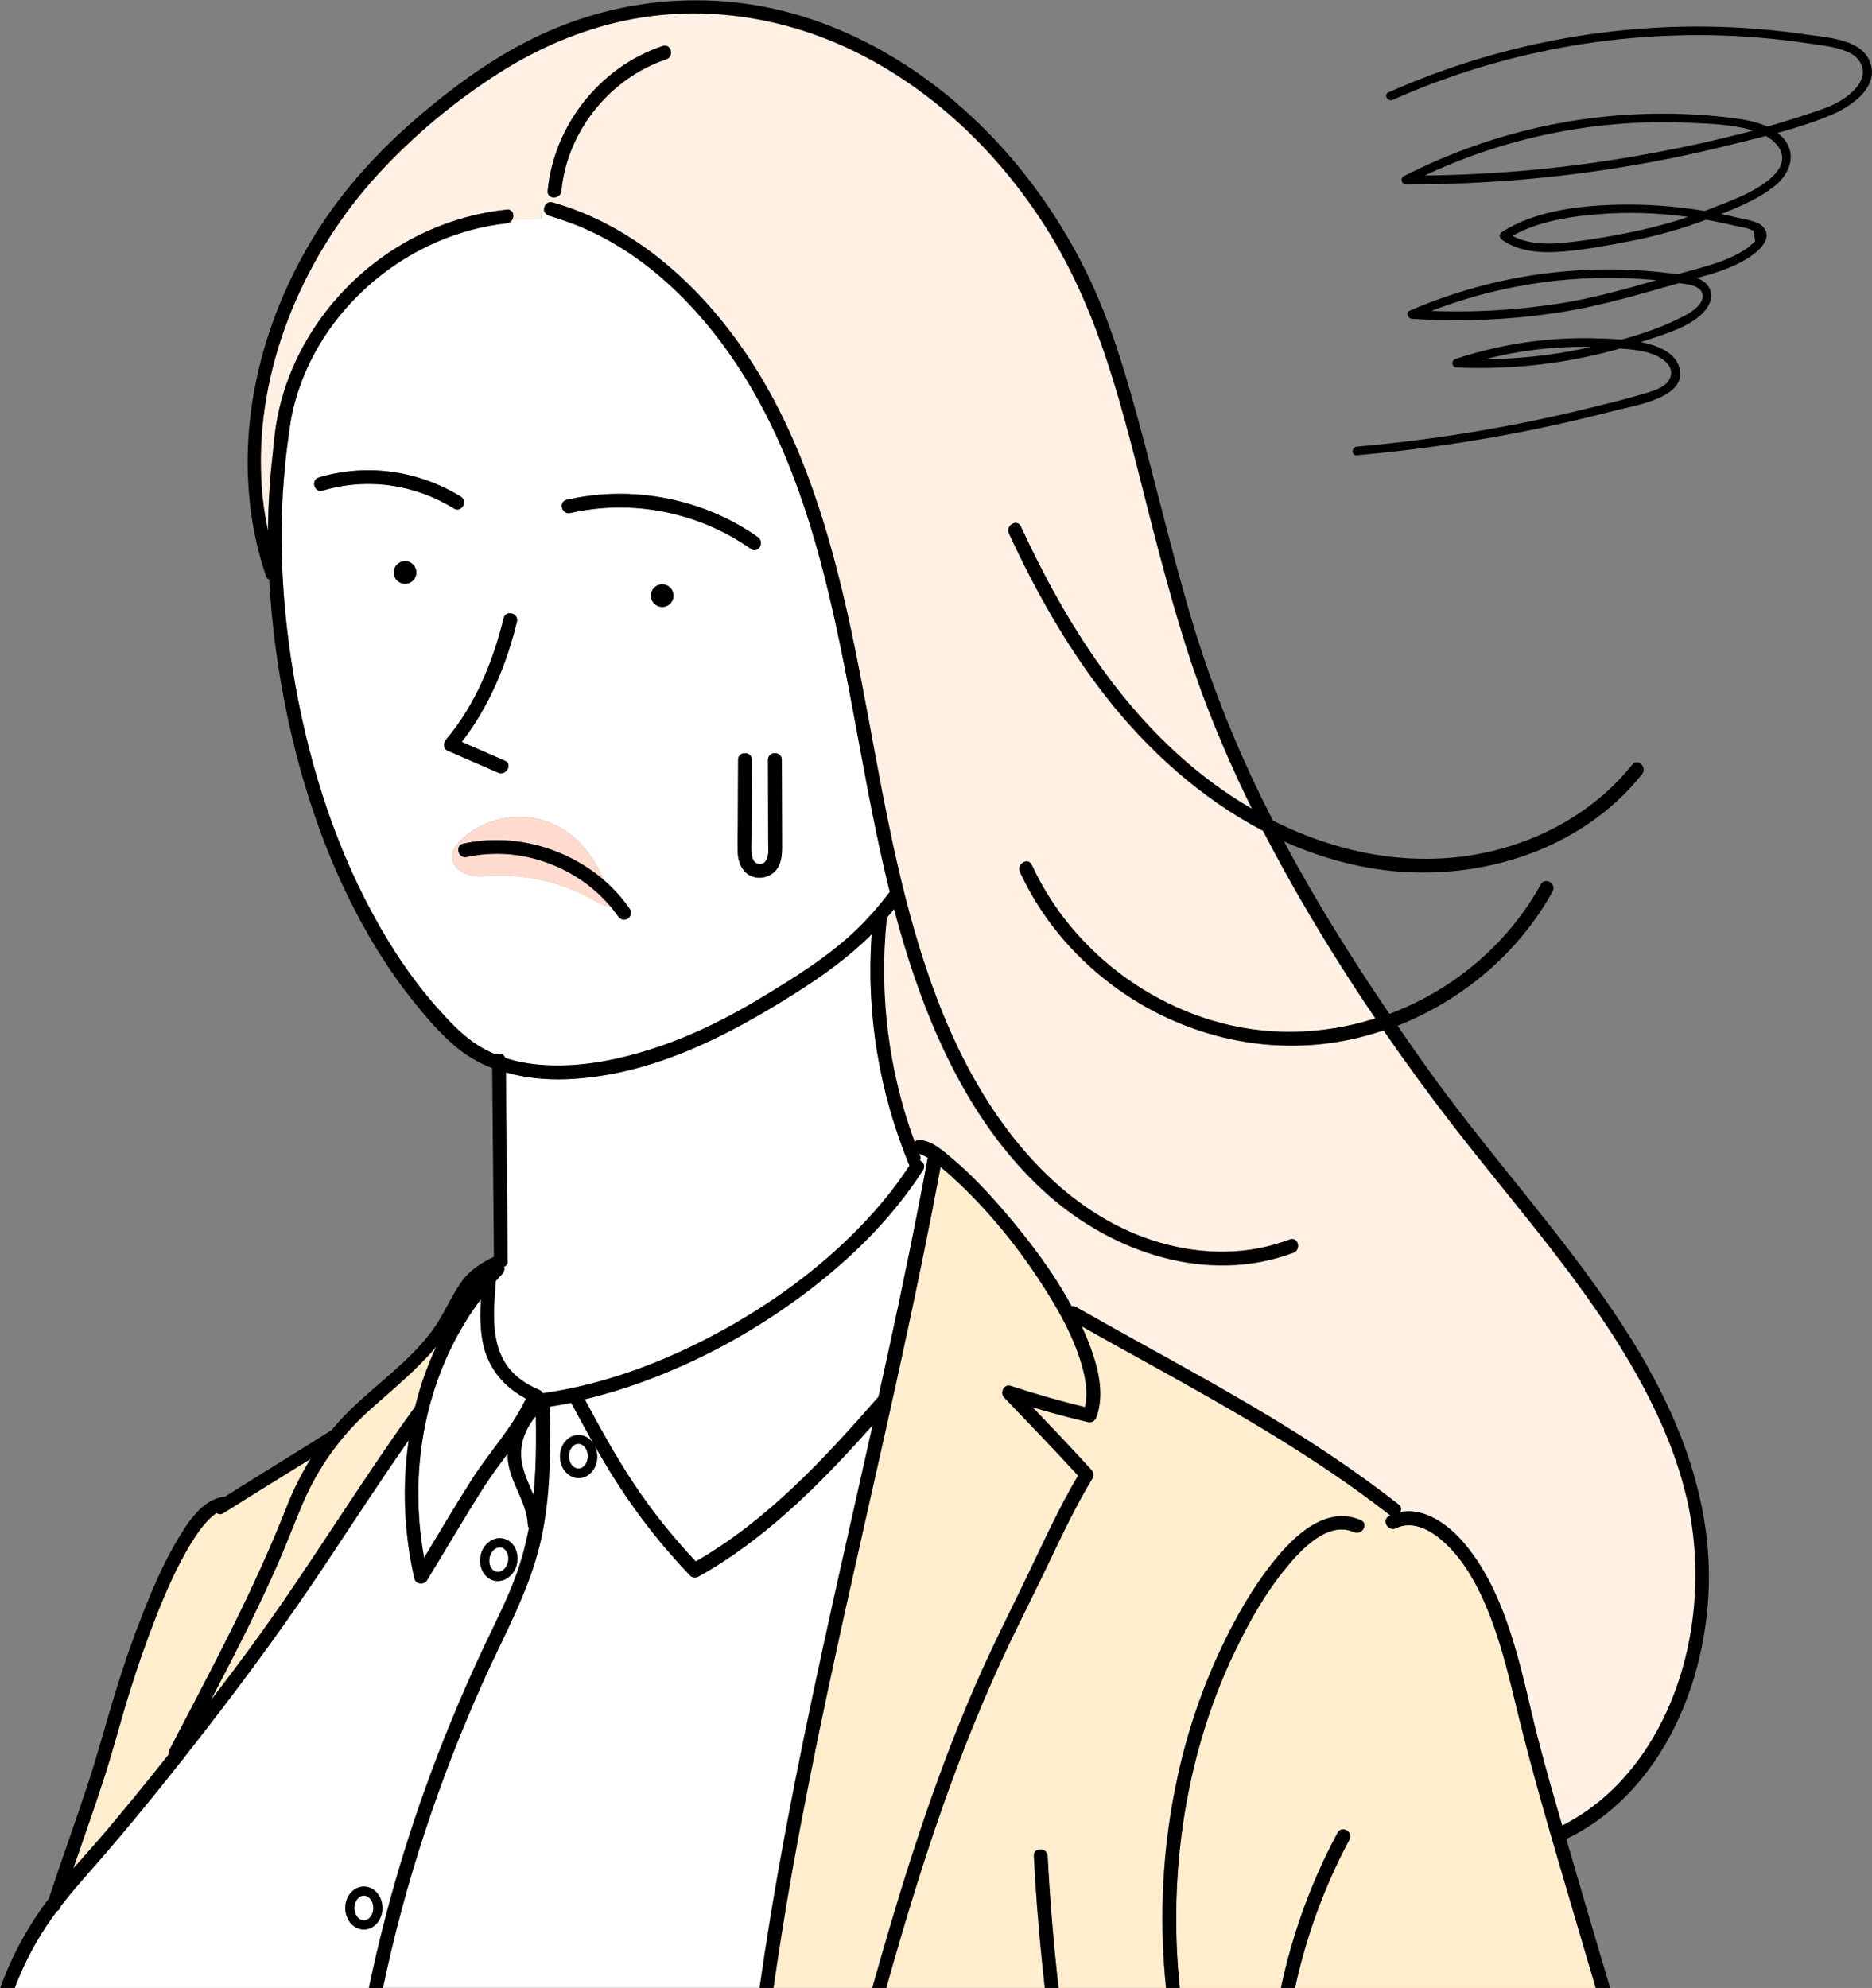
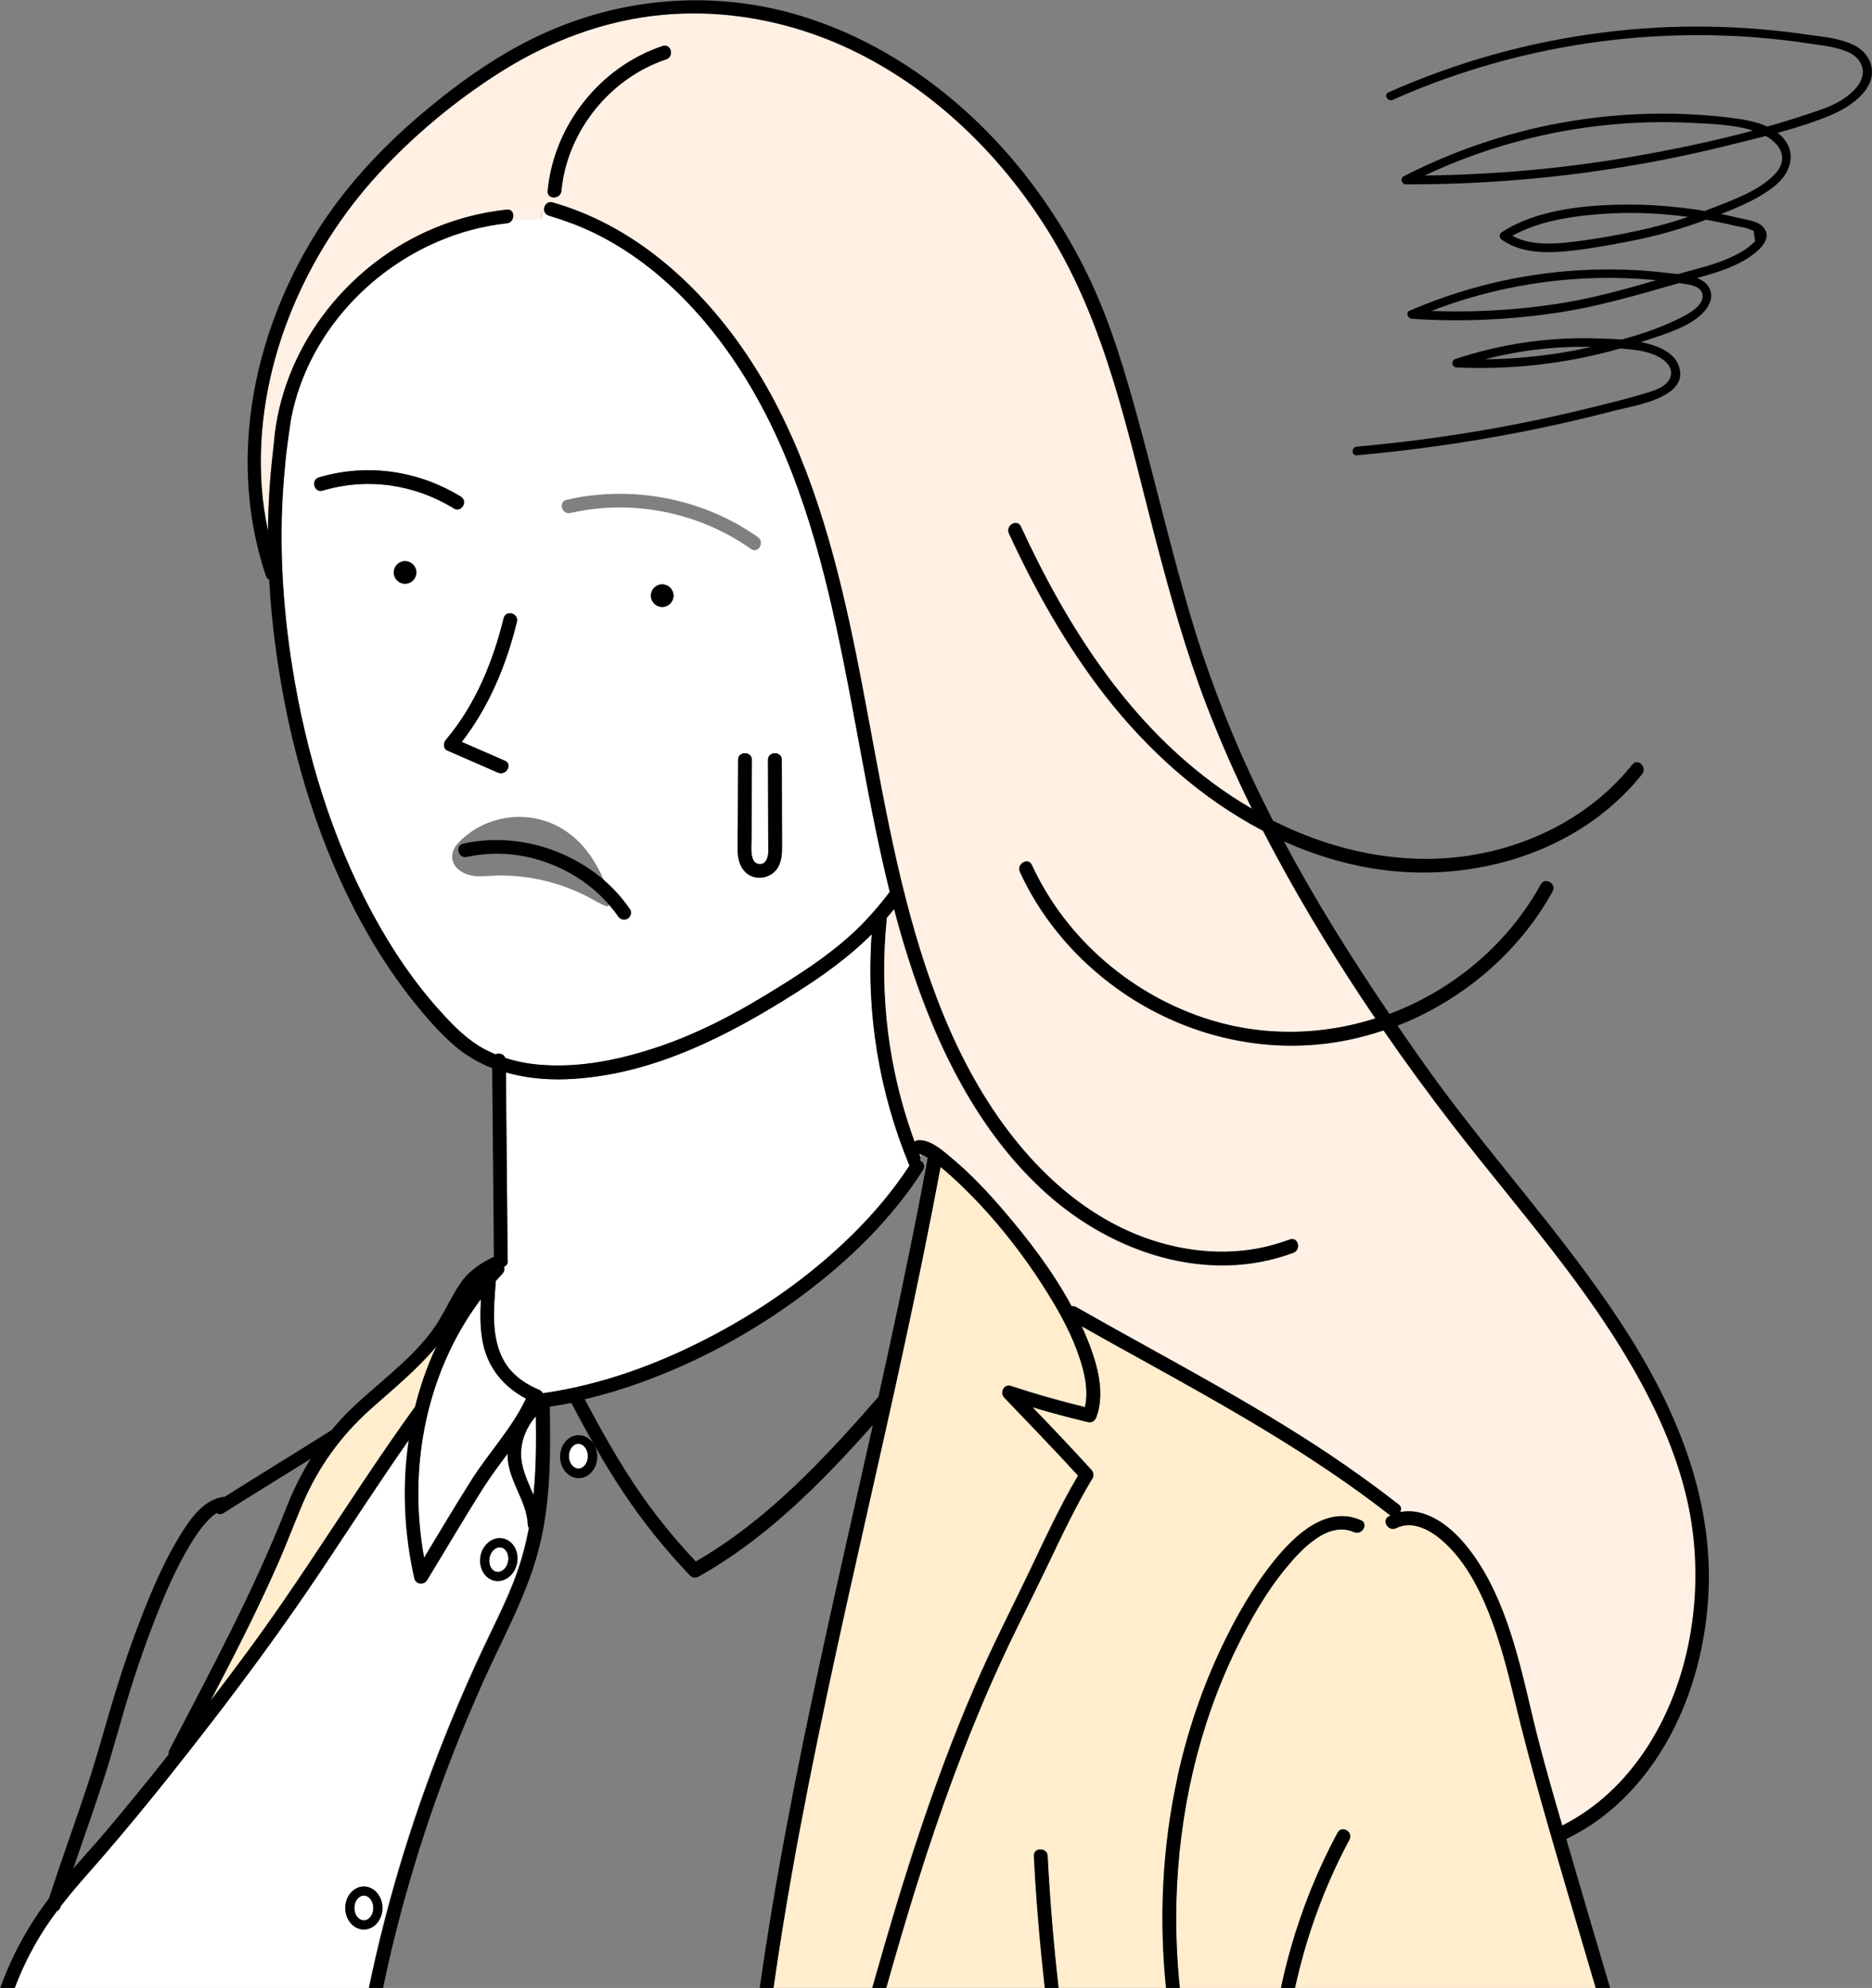
<svg xmlns="http://www.w3.org/2000/svg" id="_レイヤー_2" data-name="レイヤー_2" width="231.52" height="245.87" viewBox="0 0 231.52 245.87">
  <rect x="0" y="0" width="231.52" height="245.87" fill="#808080" stroke="none" />
  <defs>
    <style>
      .cls-1 {
        fill: #fff;
      }

      .cls-2 {
        fill: #fff0e3;
      }

      .cls-3 {
        fill: #ffedcd;
      }

      .cls-4 {
        fill: #ffdbcf;
      }
    </style>
  </defs>
  <g id="_本文" data-name="本文">
    <g>
      <path d="M172.25,12.35c14.17-6.32,29.9-8.97,45.36-7.69,2.02.17,4.04.4,6.05.71,1.6.24,3.34.4,4.84,1.04,1.86.8,2.49,2.61,1.23,4.24-1.05,1.36-2.72,2.27-4.31,2.83-7.66,2.71-15.72,4.56-23.71,5.93-9.19,1.57-18.51,2.33-27.83,2.31l.27,1c10.65-5.47,22.68-8.09,34.64-7.54,2.69.12,5.62.2,8.2,1.02s4.78,3.03,2.41,5.45c-1.96,2-5.21,3.12-7.75,4.13-2.85,1.13-5.79,2.03-8.78,2.69-2.77.61-5.63,1.11-8.45,1.45s-5.79.45-8.13-1.22v.92c3.52-2.29,8.2-2.92,12.31-3.19,5.38-.34,10.86.25,16.09,1.52.54.13,1.37.19,1.85.48l.33.1.2,1.27c-.04.11-.31.32-.41.41-.74.68-1.63,1.17-2.54,1.59-1.92.88-4,1.38-6.03,1.94-4.86,1.34-9.59,2.86-14.58,3.69-6.24,1.03-12.59,1.32-18.9.9l.27,1c8.26-3.56,17.28-5.25,26.27-4.92,2.28.08,4.55.29,6.8.64.92.14,2.58.29,2.63,1.54.04,1.07-1.33,1.97-2.13,2.4-3.92,2.11-8.64,3.31-12.97,4.2-5.05,1.03-10.2,1.41-15.34,1.19l.14,1.05c4.31-1.43,8.79-2.29,13.34-2.49,2.14-.1,4.28-.05,6.41.13,1.9.16,4.1.26,5.69,1.44.84.62,1.28,1.54.68,2.52-.51.82-1.61,1.2-2.48,1.48-2.17.68-4.4,1.22-6.6,1.77-4.44,1.11-8.92,2.06-13.43,2.85-5.33.93-10.7,1.63-16.09,2.11-.68.06-.69,1.13,0,1.07,10.77-.96,21.45-2.8,31.91-5.53,2.33-.61,9.47-1.6,7.87-5.65-.56-1.42-2.19-2.18-3.57-2.56-2.2-.62-4.67-.67-6.95-.73-5.79-.14-11.57.74-17.06,2.56-.57.19-.47,1.02.14,1.05,5.24.23,10.49-.17,15.62-1.22,2.54-.52,5.05-1.2,7.51-2.03,2.18-.74,4.78-1.46,6.63-2.87,1.15-.87,2.33-2.41,1.41-3.87s-3.44-1.5-5.01-1.69c-5.22-.64-10.51-.59-15.71.12-5.61.76-11.06,2.3-16.26,4.54-.53.23-.2.96.27,1,6.17.41,12.37.13,18.48-.83,5.72-.9,11.15-2.65,16.72-4.19,2.1-.58,4.27-1.2,6.14-2.34,1.18-.71,3.49-2.42,2.14-3.97-.7-.81-2.14-.92-3.11-1.16-1.62-.39-3.26-.72-4.92-.97-3.12-.47-6.27-.71-9.42-.66-4.91.07-10.69.67-14.9,3.41-.36.23-.33.69,0,.92,2.18,1.56,4.99,1.68,7.57,1.47s5.42-.73,8.08-1.24c3.38-.64,6.7-1.58,9.91-2.8,2.77-1.06,5.85-2.19,8.19-4.06,1.72-1.37,2.74-3.64,1.32-5.61-1.33-1.83-3.87-2.44-5.98-2.73-6.61-.9-13.34-.8-19.93.21-7.42,1.15-14.61,3.5-21.29,6.92-.48.25-.24.99.27,1,8.94.02,17.88-.68,26.7-2.12,4.47-.72,8.9-1.64,13.29-2.73s8.66-2.06,12.66-3.75c2.25-.96,5.57-3.12,4.91-6.04-.75-3.3-5.28-3.49-7.93-3.88-8.28-1.22-16.71-1.32-25.01-.29-9.25,1.14-18.27,3.65-26.78,7.44-.63.28-.08,1.2.54.92h0Z" />
      <g>
        <path class="cls-1" d="M63.36,27.2h0s0,0,0,0c-.03.05-.07.1-.11.15,0,0-.02.02-.02.02-.03.04-.07.07-.11.1-.01.01-.03.02-.04.03-.04.03-.08.05-.13.07-.02,0-.03.02-.05.02-.07.02-.13.04-.21.05-3,.32-5.93,1.12-8.69,2.32-7.67,3.34-14.02,9.8-16.86,17.71-.48,1.32-.84,2.68-1.12,4.05,0,0-.6,3.78-.77,6.05-.84,8.3-.38,16.77.94,24.97,1.69,10.52,4.84,20.94,9.92,30.33,2.37,4.38,5.17,8.55,8.54,12.23,1.58,1.73,3.22,3.37,5.29,4.49.44.24.89.44,1.35.63.43-.21,1.04-.06,1.21.45,1.36.44,2.77.71,4.18.83,5.05.44,10.15-.64,14.91-2.26,4.6-1.56,8.86-3.76,13-6.28,3.77-2.29,7.54-4.64,10.8-7.64,1.72-1.58,3.25-3.34,4.66-5.19-.61-2.46-1.16-4.93-1.68-7.41-1.42-6.84-2.58-13.73-3.94-20.57-2.33-11.69-5.27-23.56-11.28-33.97-5.02-8.68-12.33-16.67-21.79-20.49-.35-.14-.7-.26-1.05-.39-.33-.12-.65-.24-.98-.35-.22-.07-.44-.14-.66-.21-.26-.08-.51-.17-.77-.24-.28-.08-.45-.25-.53-.46-.11-.01-.21-.02-.33-.04-.03.29-.06.57-.08.85-1.25,0-2.44.04-3.59.14ZM92.87,67.89c-6.42-4.53-14.65-6.2-22.33-4.44-1.07.24-1.52-1.4-.45-1.64,8.09-1.85,16.85-.18,23.64,4.62.89.63.04,2.1-.86,1.47ZM91.24,102.08c.01-2.7.02-5.4.04-8.1,0-1.1,1.71-1.1,1.71,0,0,2.11-.02,4.23-.03,6.34,0,1.06,0,2.11-.01,3.17,0,.78-.1,1.73.06,2.41.11.47.32.89.82.95.54.07.82-.19,1.01-.62.24-.53.18-1.18.17-1.87,0-1.06,0-2.11-.01-3.17,0-2.4-.02-4.81-.02-7.21,0-1.1,1.71-1.1,1.71,0,0,2.4.02,4.81.02,7.21,0,1.17,0,2.34.01,3.52,0,.86-.04,1.69-.45,2.47-.81,1.54-3.06,1.89-4.22.54-.54-.63-.78-1.46-.81-2.27-.05-1.11,0-2.24.01-3.36ZM80.5,73.67c0-.77.63-1.4,1.4-1.4s1.4.63,1.4,1.4-.63,1.4-1.4,1.4-1.4-.63-1.4-1.4ZM55.93,105.93c-.02-.79.48-1.42,1.01-1.95.52-.51,1.1-.97,1.71-1.35,1.21-.76,2.6-1.27,4.02-1.48,2.91-.43,5.8.35,8.08,2.21,1.77,1.44,3.03,3.4,3.93,5.5,1.23,1.06,2.31,2.27,3.23,3.61.26.38.07.95-.31,1.17-.42.25-.91.07-1.17-.31-.33-.48-.69-.93-1.07-1.37-.12.1-.29.14-.45.09-.28-.1-.55-.22-.79-.37-.05-.01-.1-.03-.15-.06-2.93-1.74-6.23-2.86-9.63-3.21-.85-.09-1.71-.13-2.57-.13-.87,0-1.74.11-2.61.1-1.43-.03-3.2-.77-3.25-2.44ZM48.69,70.8c0-.77.63-1.4,1.4-1.4s1.4.63,1.4,1.4c0,.77-.63,1.4-1.4,1.4s-1.4-.63-1.4-1.4ZM56.13,62.88c-4.9-3-10.7-3.84-16.23-2.2-1.05.31-1.5-1.33-.45-1.64,5.94-1.76,12.27-.85,17.54,2.38.93.57.08,2.04-.86,1.47ZM63.93,76.9c-1.29,5.31-3.45,10.52-6.82,14.86,1.78.78,3.56,1.55,5.34,2.33,1,.44.14,1.9-.86,1.47-2.09-.91-4.18-1.82-6.27-2.73-.54-.24-.49-.97-.17-1.34,3.62-4.28,5.82-9.64,7.14-15.04.26-1.06,1.9-.61,1.64.45Z" />
        <path class="cls-2" d="M193.22,225.79c8.5-4.31,13.68-13.15,15.57-22.36,1.06-5.15,1.17-10.55.28-15.73-1.02-6-3.4-11.72-6.32-17.03-6.25-11.39-15.05-21.08-22.96-31.31-3-3.87-5.9-7.84-8.7-11.9-1.35.45-2.72.84-4.12,1.13-10.47,2.22-21.4-.55-29.84-7.05-4.69-3.61-8.54-8.29-11.01-13.68-.45-.99,1.01-1.85,1.47-.86,4.22,9.19,12.51,16.25,22.16,19.2,6.7,2.05,13.78,1.86,20.33-.22-4.46-6.57-8.62-13.35-12.36-20.29-.52-.97-1.03-1.94-1.53-2.91-7.64-3.99-14.28-9.98-19.56-16.76-4.78-6.15-8.61-12.96-11.87-20.02-.46-.99,1.01-1.85,1.47-.86,5.56,12.05,12.94,23.76,23.76,31.75,1.55,1.14,3.16,2.2,4.83,3.17-2.04-4.15-3.91-8.38-5.57-12.69-2.6-6.76-4.54-13.72-6.37-20.72-3.39-12.93-6.05-26.37-13.16-37.88-5.59-9.05-13.39-16.85-22.85-21.79-9.09-4.75-19.61-6.55-29.69-4.4-5.44,1.16-10.6,3.38-15.3,6.35-5.54,3.5-10.71,7.8-15.15,12.64-8.92,9.73-14.75,23.04-14.49,36.37.01.73.04,1.47.09,2.2.13,1.87.4,3.72.79,5.55.03-3.13.21-6.26.57-9.37l.17-1.61c.95-11.3,8.59-21.39,18.91-26.07,3.14-1.42,6.46-2.33,9.88-2.69.09,0,.16,0,.23,0,.02,0,.04,0,.06.01.05.01.1.03.15.06.01,0,.03.01.04.02.05.03.1.07.14.12,0,0,.01.02.02.03.03.04.06.09.08.13,0,.01.01.03.02.04.05.12.07.26.06.4,0,0,0,.02,0,.02-.01.15-.05.29-.13.42h0c1.15-.09,2.34-.14,3.59-.14.02-.28.05-.57.08-.85.11.01.22.02.33.04-.24-.57.21-1.4.99-1.18,9.79,2.79,17.72,9.8,23.45,18.01,6.66,9.54,10.28,20.82,12.84,32.06,2.73,11.95,4.33,24.14,7.38,36.03,2.86,11.15,7.07,22.41,14.69,31.23,3.56,4.12,7.84,7.64,12.83,9.88,4.97,2.23,10.68,3.17,16.07,2.15,1.33-.25,2.64-.63,3.91-1.1,1.03-.38,1.47,1.26.45,1.64-10.62,3.96-22.33-.01-30.48-7.29-8.53-7.62-13.71-18.34-17.12-29.07-.65-2.04-1.24-4.1-1.78-6.16-.3.38-.61.76-.93,1.12,0,.07.01.14,0,.22-.48,4.67-.41,9.39.18,14.04.26,2.03.62,4.04,1.08,6.04.58,2.5,1.31,4.97,2.2,7.38.13-.12.31-.2.53-.2,1.57-.04,3.18,1.48,4.28,2.41,2.21,1.86,4.21,4,6.1,6.19,3.14,3.64,6.19,7.63,8.51,11.94.17-.03.36,0,.56.1,10.54,6,21.35,11.55,31.43,18.3,2.89,1.94,5.71,3.97,8.46,6.12.36.28.36.65.17.94,3.12-.62,6.11,1.65,8.08,4.03,2.33,2.82,3.91,6.14,5.13,9.57,1.29,3.64,2.17,7.42,3.05,11.18.95,4.05,2.06,8.04,3.23,12.04.19.65.38,1.3.57,1.96ZM82.4,7.34c-6.98,2.32-12.28,8.94-12.97,16.27-.1,1.08-1.8,1.09-1.7,0,.77-8.12,6.48-15.34,14.22-17.92,1.04-.35,1.49,1.3.45,1.64Z" />
        <path class="cls-2" d="M114.13,142.86s-.06-.02-.1-.04c.05.02.09.03.1.04Z" />
        <path class="cls-2" d="M113.88,143.16c-.06-.14-.12-.28-.18-.43.02,0,.04,0,.05,0,.02,0,.05.02.1.03,0,0,.02,0,.03.01.02.14.01.27,0,.39Z" />
        <path class="cls-1" d="M62.74,168.95c-.8-1.12-1.24-2.42-1.46-3.78-.37-2.23-.11-4.5.04-6.74.27-.3.54-.61.82-.91.25-.27.28-.58.19-.85.01,0,.02,0,.03-.01.38-.17.49-.5.42-.81-.01-1.19-.02-2.38-.03-3.58-.06-6.55-.12-13.09-.18-19.64,2.41.69,4.96.93,7.48.84,10.36-.4,19.83-5.26,28.4-10.7,3.34-2.12,6.57-4.43,9.36-7.23-.71,9.75.93,19.59,4.67,28.62-2.06,3.15-4.51,6.03-7.2,8.67-5.28,5.17-11.43,9.43-18,12.8-6.27,3.22-13.03,5.65-20.02,6.66-.04,0-.07.02-.11.03-.11-.21-.3-.37-.53-.47-1.5-.63-2.92-1.57-3.88-2.91Z" />
        <path d="M56.13,62.88c-4.9-3-10.7-3.84-16.23-2.2-1.05.31-1.5-1.33-.45-1.64,5.94-1.76,12.27-.85,17.54,2.38.93.57.08,2.04-.86,1.47Z" />
-         <path d="M92.87,67.89c-6.42-4.53-14.65-6.2-22.33-4.44-1.07.24-1.52-1.4-.45-1.64,8.09-1.85,16.85-.18,23.64,4.62.89.63.04,2.1-.86,1.47Z" />
        <path d="M63.93,76.9c-1.29,5.31-3.45,10.52-6.82,14.86,1.78.78,3.56,1.55,5.34,2.33,1,.44.14,1.9-.86,1.47-2.09-.91-4.18-1.82-6.27-2.73-.54-.24-.49-.97-.17-1.34,3.62-4.28,5.82-9.64,7.14-15.04.26-1.06,1.9-.61,1.64.45Z" />
        <path d="M82.4,7.34c-6.98,2.32-12.28,8.94-12.97,16.27-.1,1.08-1.8,1.09-1.7,0,.77-8.12,6.48-15.34,14.22-17.92,1.04-.35,1.49,1.3.45,1.64Z" />
        <path d="M81.9,72.27c.77,0,1.4.63,1.4,1.4s-.63,1.4-1.4,1.4-1.4-.63-1.4-1.4c0-.77.63-1.4,1.4-1.4Z" />
        <circle cx="50.09" cy="70.8" r="1.4" transform="translate(-.73 .53) rotate(-.6)" />
        <path class="cls-1" d="M45,234.45c.64,0,1.17.69,1.17,1.53s-.52,1.53-1.17,1.53-1.17-.69-1.17-1.53c0-.84.52-1.53,1.17-1.53Z" />
        <path class="cls-1" d="M61.12,191.65c.21-.18.45-.27.69-.27.05,0,.11,0,.16.01.29.05.53.25.7.55.19.33.24.75.17,1.17-.15.83-.8,1.41-1.43,1.29-.29-.05-.53-.25-.7-.55-.19-.33-.24-.75-.17-1.17.08-.42.28-.79.58-1.03Z" />
        <path class="cls-1" d="M65.06,172.99s-.04.06-.06.1c-1.73,3.6-4.5,6.53-6.64,9.88-2.03,3.19-3.95,6.45-5.91,9.69-.4-2.22-.64-4.47-.7-6.74-.25-9.02,2.32-18.06,7.73-25.25-.1,1.81-.12,3.61.24,5.41.64,3.16,2.61,5.46,5.34,6.91Z" />
-         <path class="cls-3" d="M20.94,216.43c-.1.2-.12.39-.09.56-.07.08-.13.17-.2.25-2.51,3.17-5.06,6.3-7.67,9.38-1.28,1.51-2.62,2.98-3.93,4.48,1.28-3.73,2.61-7.45,3.82-11.21,1.14-3.52,2.06-7.11,3.16-10.64.98-3.15,2.07-6.28,3.28-9.35,1.2-3.05,2.53-6.09,4.23-8.9.65-1.07,1.35-2.11,2.22-3.01.35-.36.64-.62,1.03-.86.23.17.54.21.86,0,3.57-2.26,7.16-4.46,10.75-6.69-1.17,1.89-2.17,3.9-2.98,5.98-4.07,10.37-9.34,20.14-14.48,30Z" />
        <path class="cls-3" d="M51.31,174.02c-1.08,1.49-2.14,3-3.19,4.52-4.44,6.44-8.63,13.04-13.07,19.49-2.88,4.19-5.9,8.27-9,12.3,1.65-3.16,3.29-6.33,4.86-9.53,1.2-2.45,2.37-4.93,3.47-7.43,1.07-2.44,2-4.93,3.04-7.38,1.91-4.49,4.73-8.42,8.37-11.67,2.81-2.51,5.75-4.89,8.16-7.77-1.12,2.39-1.99,4.88-2.62,7.43-.01.01-.02.02-.03.04Z" />
-         <path class="cls-1" d="M99.18,160.25c5.79-4.31,11.09-9.44,14.99-15.55.04-.06.07-.12.09-.18,0-.02,0-.04.01-.06.01-.04.02-.08.03-.12,0-.02,0-.04,0-.06,0-.04,0-.07,0-.11,0-.02,0-.03-.01-.05,0-.04-.02-.07-.03-.11,0-.01-.01-.03-.02-.04-.02-.04-.04-.07-.06-.11,0,0-.01-.02-.02-.03-.03-.04-.06-.07-.09-.11,0,0,0,0-.01-.01-.04-.04-.08-.07-.12-.1,0,0,0,0,0,0-.05-.03-.09-.06-.15-.08,0,0,0,0,0,0,.04-.12.07-.24.08-.38.01-.12.01-.25,0-.39,0,0,0,0,0,0,.05.01.1.03.14.05.05.02.09.03.1.04,0,0,0,0,0,0,0,0,0,0,0,0,.22.1.43.22.64.34-.33,1.8-.67,3.59-1.02,5.39-1.57,8.09-3.3,16.14-5.08,24.18-6.67,7.63-13.73,15.27-22.59,20.36-2.81-2.99-5.39-6.19-7.66-9.62-2.23-3.36-4.18-6.89-6.08-10.45,2.33-.55,4.64-1.25,6.89-2.06,7.12-2.57,13.87-6.23,19.94-10.75Z" />
        <path class="cls-1" d="M4.51,240.13c-1.06,1.84-1.96,3.76-2.71,5.74h43.79c2.34-11.28,5.76-22.3,10.15-32.96,1.31-3.19,2.71-6.36,4.18-9.48,1.38-2.92,2.87-5.79,3.95-8.84.66-1.86,1.15-3.75,1.52-5.65-.08-.12-.13-.26-.14-.44-.14-2.88-2.25-5.22-2.48-8.11-.02-.22-.02-.45-.02-.67-1,1.35-2.02,2.69-2.92,4.1-2.42,3.81-4.69,7.72-7.05,11.56-.37.6-1.39.53-1.56-.2-1.27-5.61-1.53-11.47-.69-17.15-3.66,5.25-7.14,10.62-10.7,15.94-4.35,6.51-8.95,12.81-13.73,19.02-4.9,6.35-9.91,12.62-15.22,18.63-1.17,1.33-2.31,2.66-3.38,4.04-.02.05-.03.1-.05.14-.08.26-.25.43-.45.51-.9,1.21-1.76,2.47-2.52,3.8ZM59.43,192.47c.13-.68.47-1.28.97-1.69.53-.44,1.16-.62,1.79-.5.62.12,1.15.51,1.48,1.11.31.56.42,1.25.29,1.93-.24,1.3-1.27,2.23-2.38,2.23-.12,0-.24-.01-.37-.03-.62-.12-1.15-.51-1.48-1.11-.31-.56-.42-1.25-.29-1.93ZM42.7,235.98c0-1.47,1.03-2.66,2.3-2.66s2.3,1.19,2.3,2.66-1.03,2.66-2.3,2.66c-1.27,0-2.3-1.19-2.3-2.66Z" />
        <path class="cls-1" d="M71.54,181.62c-.64,0-1.17-.69-1.17-1.53s.52-1.53,1.17-1.53c.64,0,1.17.69,1.17,1.53s-.52,1.53-1.17,1.53Z" />
        <path class="cls-1" d="M66.29,178.84c-.02,2.04-.11,4.06-.31,6.06-.54-1.27-1.15-2.52-1.42-3.9-.42-2.12.33-4.25,1.71-5.84.02,1.23.03,2.45.02,3.68Z" />
        <path class="cls-3" d="M107.09,187.61c3.25-14.4,6.5-28.81,9.21-43.33.5.4.99.83,1.47,1.27,4.56,4.16,8.53,9.12,11.78,14.35,1.61,2.59,3.09,5.31,4.02,8.23.6,1.86,1.03,3.93.59,5.86-3.09-.76-6.15-1.62-9.17-2.62-.84-.28-1.39.84-.83,1.42,3.06,3.21,6.16,6.39,9.15,9.67-2.28,3.85-4.15,7.95-6.08,11.98-2.24,4.67-4.6,9.28-6.66,14.04-5.26,12.13-9.15,24.7-12.72,37.38h-12.23c.69-4.83,1.47-9.66,2.32-14.46,2.61-14.69,5.86-29.25,9.14-43.79Z" />
-         <path class="cls-1" d="M66.78,190.78c1.29-5.48,1.27-11.13,1.18-16.72,0-.05,0-.1-.02-.15.9-.13,1.79-.29,2.67-.47.92,1.73,1.85,3.45,2.82,5.15-.42-.7-1.11-1.16-1.9-1.16-1.27,0-2.3,1.19-2.3,2.66,0,1.47,1.03,2.66,2.3,2.66,1.27,0,2.3-1.19,2.3-2.66,0-.54-.14-1.04-.38-1.46,1.14,2.01,2.33,3.99,3.62,5.91,2.44,3.66,5.2,7.08,8.24,10.26.26.28.71.31,1.03.13,2-1.11,3.92-2.36,5.77-3.72,5.88-4.32,10.96-9.59,15.8-15.03-1.25,5.59-2.52,11.18-3.77,16.77-3.27,14.61-6.44,29.25-8.87,44.02-.48,2.95-.94,5.91-1.36,8.88h-46.6c2.73-13.13,7-25.94,12.5-38.17,2.51-5.57,5.55-10.93,6.96-16.92Z" />
        <path class="cls-3" d="M123.71,205.62c1.83-4,3.85-7.91,5.75-11.88,1.77-3.7,3.52-7.44,5.64-10.95.2-.33.12-.75-.13-1.03-2.39-2.63-4.84-5.2-7.3-7.76,2.27.68,4.55,1.29,6.85,1.84.48.12.88-.15,1.05-.59,1.01-2.7.3-5.81-.64-8.43-.35-.96-.74-1.9-1.17-2.83,2.46,1.39,4.92,2.76,7.39,4.12,10.55,5.84,21.11,11.74,30.64,19.17.06.05.13.09.2.12-.07.03-.14.05-.21.09-.98.48-.12,1.95.86,1.47,1.96-.96,4.06.13,5.58,1.42,2.78,2.35,4.61,5.81,5.93,9.14,1.36,3.44,2.28,7.03,3.14,10.62,2,8.4,4.45,16.66,6.88,24.95,1.06,3.6,2.12,7.19,3.18,10.78h-37.19c1.38-6.39,3.64-12.58,6.73-18.34.52-.97-.95-1.82-1.47-.86-2.45,4.56-4.4,9.4-5.81,14.38-.45,1.59-.84,3.2-1.19,4.82h-12.52c-.38-3.62-.52-7.26-.42-10.9.3-10.71,2.7-21.43,7.4-31.08,1.7-3.49,3.66-6.95,6.13-9.95,1.83-2.22,5.15-5.89,8.42-4.46.99.44,1.86-1.03.86-1.47-4.28-1.88-8.22,1.91-10.71,5-2.64,3.28-4.74,6.98-6.54,10.77-2.41,5.11-4.22,10.49-5.43,16-1.87,8.55-2.32,17.38-1.42,26.08h-13.29c-.61-5.42-1.07-10.86-1.35-16.32-.06-1.09-1.76-1.09-1.7,0,.05.95.1,1.9.16,2.86.28,4.5.69,8.98,1.19,13.46h-19.64c1.19-4.22,2.41-8.42,3.72-12.6,2.94-9.41,6.3-18.68,10.41-27.65Z" />
        <path d="M127.87,229.55c-.06-1.09,1.65-1.09,1.7,0,.28,5.45.74,10.89,1.35,16.32h-1.7c-.5-4.48-.91-8.96-1.19-13.46-.06-.95-.11-1.9-.16-2.86Z" />
        <path d="M197.35,245.87h1.78c-1.82-6.14-3.63-12.28-5.42-18.42,1.49-.73,2.92-1.58,4.25-2.58,2.99-2.24,5.43-5.02,7.39-8.12,3.62-5.74,5.54-12.61,5.93-19.36.71-12.27-4.17-23.64-10.77-33.72-7.33-11.2-16.53-21.01-24.26-31.92-1.15-1.62-2.29-3.25-3.41-4.89,8.03-3.15,15.01-9.04,19.18-16.61.53-.96-.94-1.82-1.47-.86-2.78,5.05-6.84,9.32-11.67,12.46-2.22,1.44-4.59,2.63-7.04,3.55-4.69-6.9-9.12-13.98-13.05-21.34,3.47,1.56,7.12,2.71,10.92,3.34,12.12,2.01,25.53-1.82,33.37-11.64.68-.85-.52-2.06-1.2-1.2-4.17,5.22-10.05,8.76-16.47,10.48-9.53,2.55-19.35.79-27.97-3.54-.96-1.88-1.89-3.77-2.78-5.68-3-6.49-5.54-13.19-7.54-20.05-2.25-7.72-4.1-15.56-6.21-23.32-1.74-6.37-3.57-12.69-6.48-18.64-2.48-5.07-5.59-9.84-9.25-14.14-6.88-8.09-15.87-14.57-26.08-17.69-10.28-3.14-21.27-2.44-31.12,1.82-5.78,2.5-10.98,6.18-15.77,10.23-5.16,4.35-9.8,9.38-13.34,15.14-5.48,8.93-8.6,19.35-8.21,29.72.15,4.15.87,8.29,2.22,12.32.08.24.23.39.41.49.16,2.92.44,5.84.84,8.74.32,2.31.7,4.6,1.15,6.88,2.13,10.65,5.8,21.2,11.56,30.46,1.36,2.18,2.84,4.28,4.45,6.27,1.51,1.88,3.14,3.76,4.98,5.33,1.39,1.19,2.95,2.08,4.6,2.73.03,2.86.05,5.72.08,8.58.03,3.68.07,7.35.1,11.03.01,1.24.02,2.48.03,3.72-1.62.77-3.07,1.72-4.11,3.23-1.31,1.91-2.16,4.07-3.55,5.94-2.83,3.8-6.76,6.5-10.12,9.77-.82.79-1.58,1.63-2.29,2.5-.01,0-.03.01-.04.02-4.38,2.77-8.81,5.46-13.19,8.23-.04,0-.08,0-.12,0-2.66.33-4.43,3.16-5.68,5.25-1.77,2.96-3.13,6.16-4.39,9.36-1.24,3.15-2.34,6.35-3.33,9.59-1.17,3.8-2.18,7.65-3.43,11.43-1.55,4.7-3.25,9.35-4.79,14.06-.11.14-.22.28-.33.43-2.41,3.26-4.34,6.86-5.7,10.67h1.8c.74-1.98,1.65-3.9,2.71-5.74.77-1.33,1.62-2.59,2.52-3.8.2-.09.36-.25.45-.51.02-.05.03-.1.05-.14,1.07-1.38,2.21-2.72,3.38-4.04,5.31-6.01,10.32-12.28,15.22-18.63,4.78-6.2,9.38-12.5,13.73-19.02,3.55-5.32,7.03-10.7,10.7-15.94-.84,5.68-.59,11.54.69,17.15.17.74,1.19.8,1.56.2,2.36-3.85,4.62-7.75,7.05-11.56.9-1.41,1.91-2.75,2.92-4.1,0,.22,0,.44.02.67.23,2.89,2.34,5.23,2.48,8.11,0,.17.06.32.14.44-.36,1.9-.85,3.79-1.52,5.65-1.09,3.05-2.57,5.92-3.95,8.84-1.48,3.12-2.87,6.28-4.18,9.48-4.38,10.66-7.81,21.68-10.15,32.96h1.73c2.73-13.13,7-25.94,12.5-38.17,2.51-5.57,5.55-10.93,6.96-16.92,1.29-5.48,1.27-11.13,1.18-16.72,0-.05,0-.1-.02-.15.9-.13,1.79-.29,2.67-.47.92,1.73,1.85,3.45,2.82,5.15-.42-.7-1.11-1.16-1.9-1.16-1.27,0-2.3,1.19-2.3,2.66,0,1.47,1.03,2.66,2.3,2.66,1.27,0,2.3-1.19,2.3-2.66,0-.54-.14-1.04-.38-1.46,1.14,2.01,2.33,3.99,3.62,5.91,2.44,3.66,5.2,7.08,8.24,10.26.26.28.71.31,1.03.13,2-1.11,3.92-2.36,5.77-3.72,5.88-4.32,10.96-9.59,15.8-15.03-1.25,5.59-2.52,11.18-3.77,16.77-3.27,14.61-6.44,29.25-8.87,44.02-.48,2.95-.94,5.91-1.36,8.88h1.71c.69-4.83,1.47-9.66,2.32-14.46,2.61-14.69,5.86-29.25,9.14-43.79,3.25-14.4,6.5-28.81,9.21-43.33.5.4.99.83,1.47,1.27,4.56,4.16,8.53,9.12,11.78,14.35,1.61,2.59,3.09,5.31,4.02,8.23.6,1.86,1.03,3.93.59,5.86-3.09-.76-6.15-1.62-9.17-2.62-.84-.28-1.39.84-.83,1.42,3.06,3.21,6.16,6.39,9.15,9.67-2.28,3.85-4.15,7.95-6.08,11.98-2.24,4.67-4.6,9.28-6.66,14.04-5.26,12.13-9.15,24.7-12.72,37.38h1.72c1.19-4.22,2.41-8.42,3.72-12.6,2.94-9.41,6.3-18.68,10.41-27.65,1.83-4,3.85-7.91,5.75-11.88,1.77-3.7,3.52-7.44,5.64-10.95.2-.33.12-.75-.13-1.03-2.39-2.63-4.84-5.2-7.3-7.76,2.27.68,4.55,1.29,6.85,1.84.48.12.88-.15,1.05-.59,1.01-2.7.3-5.81-.64-8.43-.35-.96-.74-1.9-1.17-2.83,2.46,1.39,4.92,2.76,7.39,4.12,10.55,5.84,21.11,11.74,30.64,19.17.06.05.13.09.2.12-.07.03-.14.05-.21.09-.98.48-.12,1.95.86,1.47,1.96-.96,4.06.13,5.58,1.42,2.78,2.35,4.61,5.81,5.93,9.14,1.36,3.44,2.28,7.03,3.14,10.62,2,8.4,4.45,16.66,6.88,24.95,1.06,3.6,2.12,7.19,3.18,10.78ZM72.7,180.1c0,.84-.52,1.53-1.17,1.53s-1.17-.69-1.17-1.53.52-1.53,1.17-1.53c.64,0,1.17.69,1.17,1.53ZM72.34,173.06c2.33-.55,4.64-1.25,6.89-2.06,7.12-2.57,13.87-6.23,19.94-10.75,5.79-4.31,11.09-9.44,14.99-15.55.04-.06.07-.12.09-.18,0-.02,0-.04.01-.06.01-.04.02-.08.03-.12,0-.02,0-.04,0-.06,0-.04,0-.07,0-.11,0-.02,0-.03-.01-.05,0-.04-.02-.07-.03-.11,0-.01-.01-.03-.02-.04-.02-.04-.04-.07-.06-.11,0,0-.01-.02-.02-.03-.03-.04-.06-.07-.09-.11,0,0,0,0-.01-.01-.04-.04-.08-.07-.12-.1,0,0,0,0,0,0-.05-.03-.09-.06-.15-.08,0,0,0,0,0,0,.04-.12.07-.24.08-.38-.06-.14-.12-.28-.18-.43.02,0,.04,0,.05,0,.02,0,.05.02.1.03,0,0,.02,0,.03.01,0,0,0,0,0,0,.05.01.1.03.14.05.05.02.09.03.1.04,0,0,0,0,0,0,0,0,0,0,0,0,.22.1.43.22.64.34-.33,1.8-.67,3.59-1.02,5.39-1.57,8.09-3.3,16.14-5.08,24.18-6.67,7.63-13.73,15.27-22.59,20.36-2.81-2.99-5.39-6.19-7.66-9.62-2.23-3.36-4.18-6.89-6.08-10.45ZM66.62,171.87c-1.5-.63-2.92-1.57-3.88-2.91-.8-1.12-1.24-2.42-1.46-3.78-.37-2.23-.11-4.5.04-6.74.27-.3.54-.61.82-.91.25-.27.28-.58.19-.85.01,0,.02,0,.03-.01.38-.17.49-.5.42-.81-.01-1.19-.02-2.38-.03-3.58-.06-6.55-.12-13.09-.18-19.64,2.41.69,4.96.93,7.48.84,10.36-.4,19.83-5.26,28.4-10.7,3.34-2.12,6.57-4.43,9.36-7.23-.71,9.75.93,19.59,4.67,28.62-2.06,3.15-4.51,6.03-7.2,8.67-5.28,5.17-11.43,9.43-18,12.8-6.27,3.22-13.03,5.65-20.02,6.66-.04,0-.07.02-.11.03-.11-.21-.3-.37-.53-.47ZM66.27,175.16c.02,1.23.03,2.45.02,3.68-.02,2.04-.11,4.06-.31,6.06-.54-1.27-1.15-2.52-1.42-3.9-.42-2.12.33-4.25,1.71-5.84ZM38.41,180.45c-1.17,1.89-2.17,3.9-2.98,5.98-4.07,10.37-9.34,20.14-14.48,30-.1.2-.12.39-.09.56-.07.08-.13.17-.2.25-2.51,3.17-5.06,6.3-7.67,9.38-1.28,1.51-2.62,2.98-3.93,4.48,1.28-3.73,2.61-7.45,3.82-11.21,1.14-3.52,2.06-7.11,3.16-10.64.98-3.15,2.07-6.28,3.28-9.35,1.2-3.05,2.53-6.09,4.23-8.9.65-1.07,1.35-2.11,2.22-3.01.35-.36.64-.62,1.03-.86.23.17.54.21.86,0,3.57-2.26,7.16-4.46,10.75-6.69ZM53.96,166.55c-1.12,2.39-1.99,4.88-2.62,7.43-.01.01-.02.02-.03.04-1.08,1.49-2.14,3-3.19,4.52-4.44,6.44-8.63,13.04-13.07,19.49-2.88,4.19-5.9,8.27-9,12.3,1.65-3.16,3.29-6.33,4.86-9.53,1.2-2.45,2.37-4.93,3.47-7.43,1.07-2.44,2-4.93,3.04-7.38,1.91-4.49,4.73-8.42,8.37-11.67,2.81-2.51,5.75-4.89,8.16-7.77ZM65.06,172.99s-.04.06-.06.1c-1.73,3.6-4.5,6.53-6.64,9.88-2.03,3.19-3.95,6.45-5.91,9.69-.4-2.22-.64-4.47-.7-6.74-.25-9.02,2.32-18.06,7.73-25.25-.1,1.81-.12,3.61.24,5.41.64,3.16,2.61,5.46,5.34,6.91ZM193.22,225.79c-.19-.65-.38-1.3-.57-1.96-1.16-4-2.28-7.99-3.23-12.04-.88-3.76-1.76-7.53-3.05-11.18-1.22-3.43-2.8-6.75-5.13-9.57-1.96-2.38-4.96-4.65-8.08-4.03.18-.29.19-.66-.17-.94-2.74-2.14-5.57-4.18-8.46-6.12-10.08-6.75-20.9-12.3-31.43-18.3-.19-.11-.38-.13-.56-.1-2.32-4.31-5.37-8.29-8.51-11.94-1.89-2.19-3.88-4.32-6.1-6.19-1.1-.93-2.71-2.45-4.28-2.41-.22,0-.4.08-.53.2-.89-2.41-1.62-4.88-2.2-7.38-.46-1.99-.82-4.01-1.08-6.04-.59-4.65-.66-9.37-.18-14.04,0-.08,0-.15,0-.22.32-.37.62-.74.93-1.12.54,2.07,1.13,4.12,1.78,6.16,3.42,10.74,8.6,21.45,17.12,29.07,8.15,7.28,19.86,11.25,30.48,7.29,1.02-.38.57-2.02-.45-1.64-1.27.47-2.58.85-3.91,1.1-5.39,1.02-11.09.09-16.07-2.15-4.99-2.24-9.27-5.76-12.83-9.88-7.62-8.82-11.83-20.08-14.69-31.23-3.05-11.88-4.65-24.07-7.38-36.03-2.57-11.24-6.19-22.52-12.84-32.06-5.73-8.22-13.66-15.23-23.45-18.01-.78-.22-1.22.61-.99,1.18.09.21.26.38.53.46.26.07.51.16.77.24.22.07.44.13.66.21.33.11.66.23.98.35.35.13.71.25,1.05.39,9.46,3.82,16.78,11.81,21.79,20.49,6.01,10.41,8.95,22.28,11.28,33.97,1.36,6.84,2.52,13.74,3.94,20.57.52,2.48,1.07,4.95,1.68,7.41-1.4,1.85-2.93,3.6-4.66,5.19-3.26,2.99-7.03,5.35-10.8,7.64-4.14,2.52-8.4,4.71-13,6.28-4.76,1.62-9.86,2.71-14.91,2.26-1.41-.12-2.83-.39-4.18-.83-.17-.5-.78-.65-1.21-.45-.46-.19-.91-.4-1.35-.63-2.08-1.11-3.72-2.76-5.29-4.49-3.37-3.68-6.17-7.85-8.54-12.23-5.08-9.39-8.23-19.81-9.92-30.33-1.32-8.2-1.78-16.67-.94-24.97.17-2.27.77-6.05.77-6.05.27-1.37.64-2.73,1.12-4.05,2.84-7.91,9.19-14.37,16.86-17.71,2.76-1.2,5.69-2,8.69-2.32.08,0,.14-.03.21-.05.02,0,.03-.01.05-.02.05-.02.09-.04.13-.07.01,0,.03-.02.04-.03.04-.03.08-.06.11-.1,0,0,.02-.02.02-.02.04-.05.08-.1.11-.15,0,0,0,0,0,0,.07-.13.12-.27.13-.42,0,0,0-.02,0-.02,0-.14-.01-.28-.06-.4,0-.01-.01-.03-.02-.04-.02-.05-.05-.09-.08-.13,0,0-.01-.02-.02-.03-.04-.05-.09-.09-.14-.12-.01,0-.03-.01-.04-.02-.05-.02-.1-.04-.15-.06-.02,0-.04,0-.06-.01-.07-.01-.15-.02-.23,0-3.43.36-6.74,1.27-9.88,2.69-10.32,4.67-17.95,14.76-18.91,26.07l-.17,1.61c-.36,3.11-.54,6.24-.57,9.37-.39-1.83-.66-3.68-.79-5.55-.05-.73-.08-1.47-.09-2.2-.26-13.33,5.57-26.64,14.49-36.37,4.43-4.83,9.6-9.13,15.15-12.64,4.7-2.97,9.85-5.19,15.3-6.35,10.08-2.15,20.6-.36,29.69,4.4,9.46,4.95,17.27,12.75,22.85,21.79,7.11,11.52,9.77,24.95,13.16,37.88,1.83,7,3.77,13.96,6.37,20.72,1.66,4.31,3.53,8.54,5.57,12.69-1.67-.96-3.28-2.02-4.83-3.17-10.82-7.99-18.2-19.7-23.76-31.75-.46-.99-1.93-.13-1.47.86,3.26,7.06,7.09,13.87,11.87,20.02,5.27,6.78,11.92,12.76,19.56,16.76.5.98,1.01,1.95,1.53,2.91,3.74,6.95,7.9,13.73,12.36,20.29-6.55,2.08-13.63,2.27-20.33.22-9.65-2.95-17.94-10.01-22.16-19.2-.46-1-1.92-.13-1.47.86,2.47,5.39,6.32,10.07,11.01,13.68,8.44,6.51,19.37,9.28,29.84,7.05,1.39-.3,2.77-.68,4.12-1.13,2.79,4.05,5.7,8.03,8.7,11.9,7.91,10.22,16.71,19.91,22.96,31.31,2.91,5.31,5.29,11.03,6.32,17.03.88,5.19.78,10.58-.28,15.73-1.89,9.21-7.07,18.05-15.57,22.36Z" />
        <path d="M145.63,219.79c1.2-5.52,3.01-10.9,5.43-16,1.79-3.79,3.9-7.5,6.54-10.77,2.49-3.09,6.43-6.88,10.71-5,1,.44.14,1.91-.86,1.47-3.27-1.43-6.6,2.24-8.42,4.46-2.47,3-4.43,6.46-6.13,9.95-4.7,9.65-7.1,20.37-7.4,31.08-.1,3.64.04,7.28.42,10.9h-1.7c-.9-8.7-.45-17.53,1.42-26.08Z" />
        <path d="M165.42,226.67c.52-.97,1.99-.11,1.47.86-3.09,5.76-5.34,11.95-6.73,18.34h-1.74c.34-1.62.74-3.23,1.19-4.82,1.41-4.98,3.36-9.82,5.81-14.38Z" />
        <path d="M59.43,192.47c-.13.68-.02,1.36.29,1.93.33.6.86.99,1.48,1.11.12.02.25.03.37.03,1.11,0,2.14-.93,2.38-2.23.13-.68.02-1.36-.29-1.93-.33-.6-.86-.99-1.48-1.11-.63-.12-1.26.06-1.79.5-.5.41-.84,1.01-.97,1.69ZM60.54,192.68c.08-.42.28-.79.58-1.03.21-.18.45-.27.69-.27.05,0,.11,0,.16.01.29.05.53.25.7.55.19.33.24.75.17,1.17-.15.83-.8,1.41-1.43,1.29-.29-.05-.53-.25-.7-.55-.19-.33-.24-.75-.17-1.17Z" />
        <path d="M42.7,235.98c0,1.47,1.03,2.66,2.3,2.66,1.27,0,2.3-1.19,2.3-2.66s-1.03-2.66-2.3-2.66-2.3,1.19-2.3,2.66ZM43.83,235.98c0-.84.52-1.53,1.17-1.53s1.17.69,1.17,1.53-.52,1.53-1.17,1.53-1.17-.69-1.17-1.53Z" />
-         <path class="cls-4" d="M58.65,102.63c1.21-.76,2.6-1.27,4.02-1.48,2.91-.43,5.8.35,8.08,2.21,1.77,1.44,3.03,3.4,3.93,5.5-.07-.06-.13-.12-.2-.18-4.72-3.94-11.16-5.66-17.2-4.33-1.08.24-.62,1.88.45,1.65,1.53-.34,3.09-.45,4.65-.37,4.92.26,9.76,2.59,12.98,6.34-.12.1-.29.14-.45.09-.28-.1-.55-.22-.79-.37-.05-.01-.1-.03-.15-.06-2.93-1.74-6.23-2.86-9.63-3.21-.85-.09-1.71-.13-2.57-.13-.87,0-1.74.11-2.61.1-1.43-.03-3.2-.77-3.25-2.44-.02-.79.48-1.42,1.01-1.95.52-.51,1.1-.97,1.71-1.35Z" />
        <path d="M62.39,105.62c-1.56-.08-3.12.03-4.65.37-1.07.24-1.53-1.41-.45-1.65,6.03-1.33,12.48.39,17.2,4.33.07.06.13.12.2.18,1.23,1.06,2.31,2.27,3.23,3.61.26.38.07.95-.31,1.17-.42.25-.91.07-1.17-.31-.33-.48-.69-.93-1.07-1.37-3.22-3.75-8.06-6.07-12.98-6.34Z" />
        <path d="M91.28,93.98c0-1.1,1.71-1.1,1.71,0,0,2.11-.02,4.23-.03,6.34,0,1.06,0,2.11-.01,3.17,0,.78-.1,1.73.06,2.41.11.47.32.89.82.95.54.07.82-.19,1.01-.62.24-.53.18-1.18.17-1.87,0-1.06,0-2.11-.01-3.17,0-2.4-.02-4.81-.02-7.21,0-1.1,1.71-1.1,1.71,0,0,2.4.02,4.81.02,7.21,0,1.17,0,2.34.01,3.52,0,.86-.04,1.69-.45,2.47-.81,1.54-3.06,1.89-4.22.54-.54-.63-.78-1.46-.81-2.27-.05-1.11,0-2.24.01-3.36.01-2.7.02-5.4.04-8.1Z" />
      </g>
    </g>
  </g>
</svg>